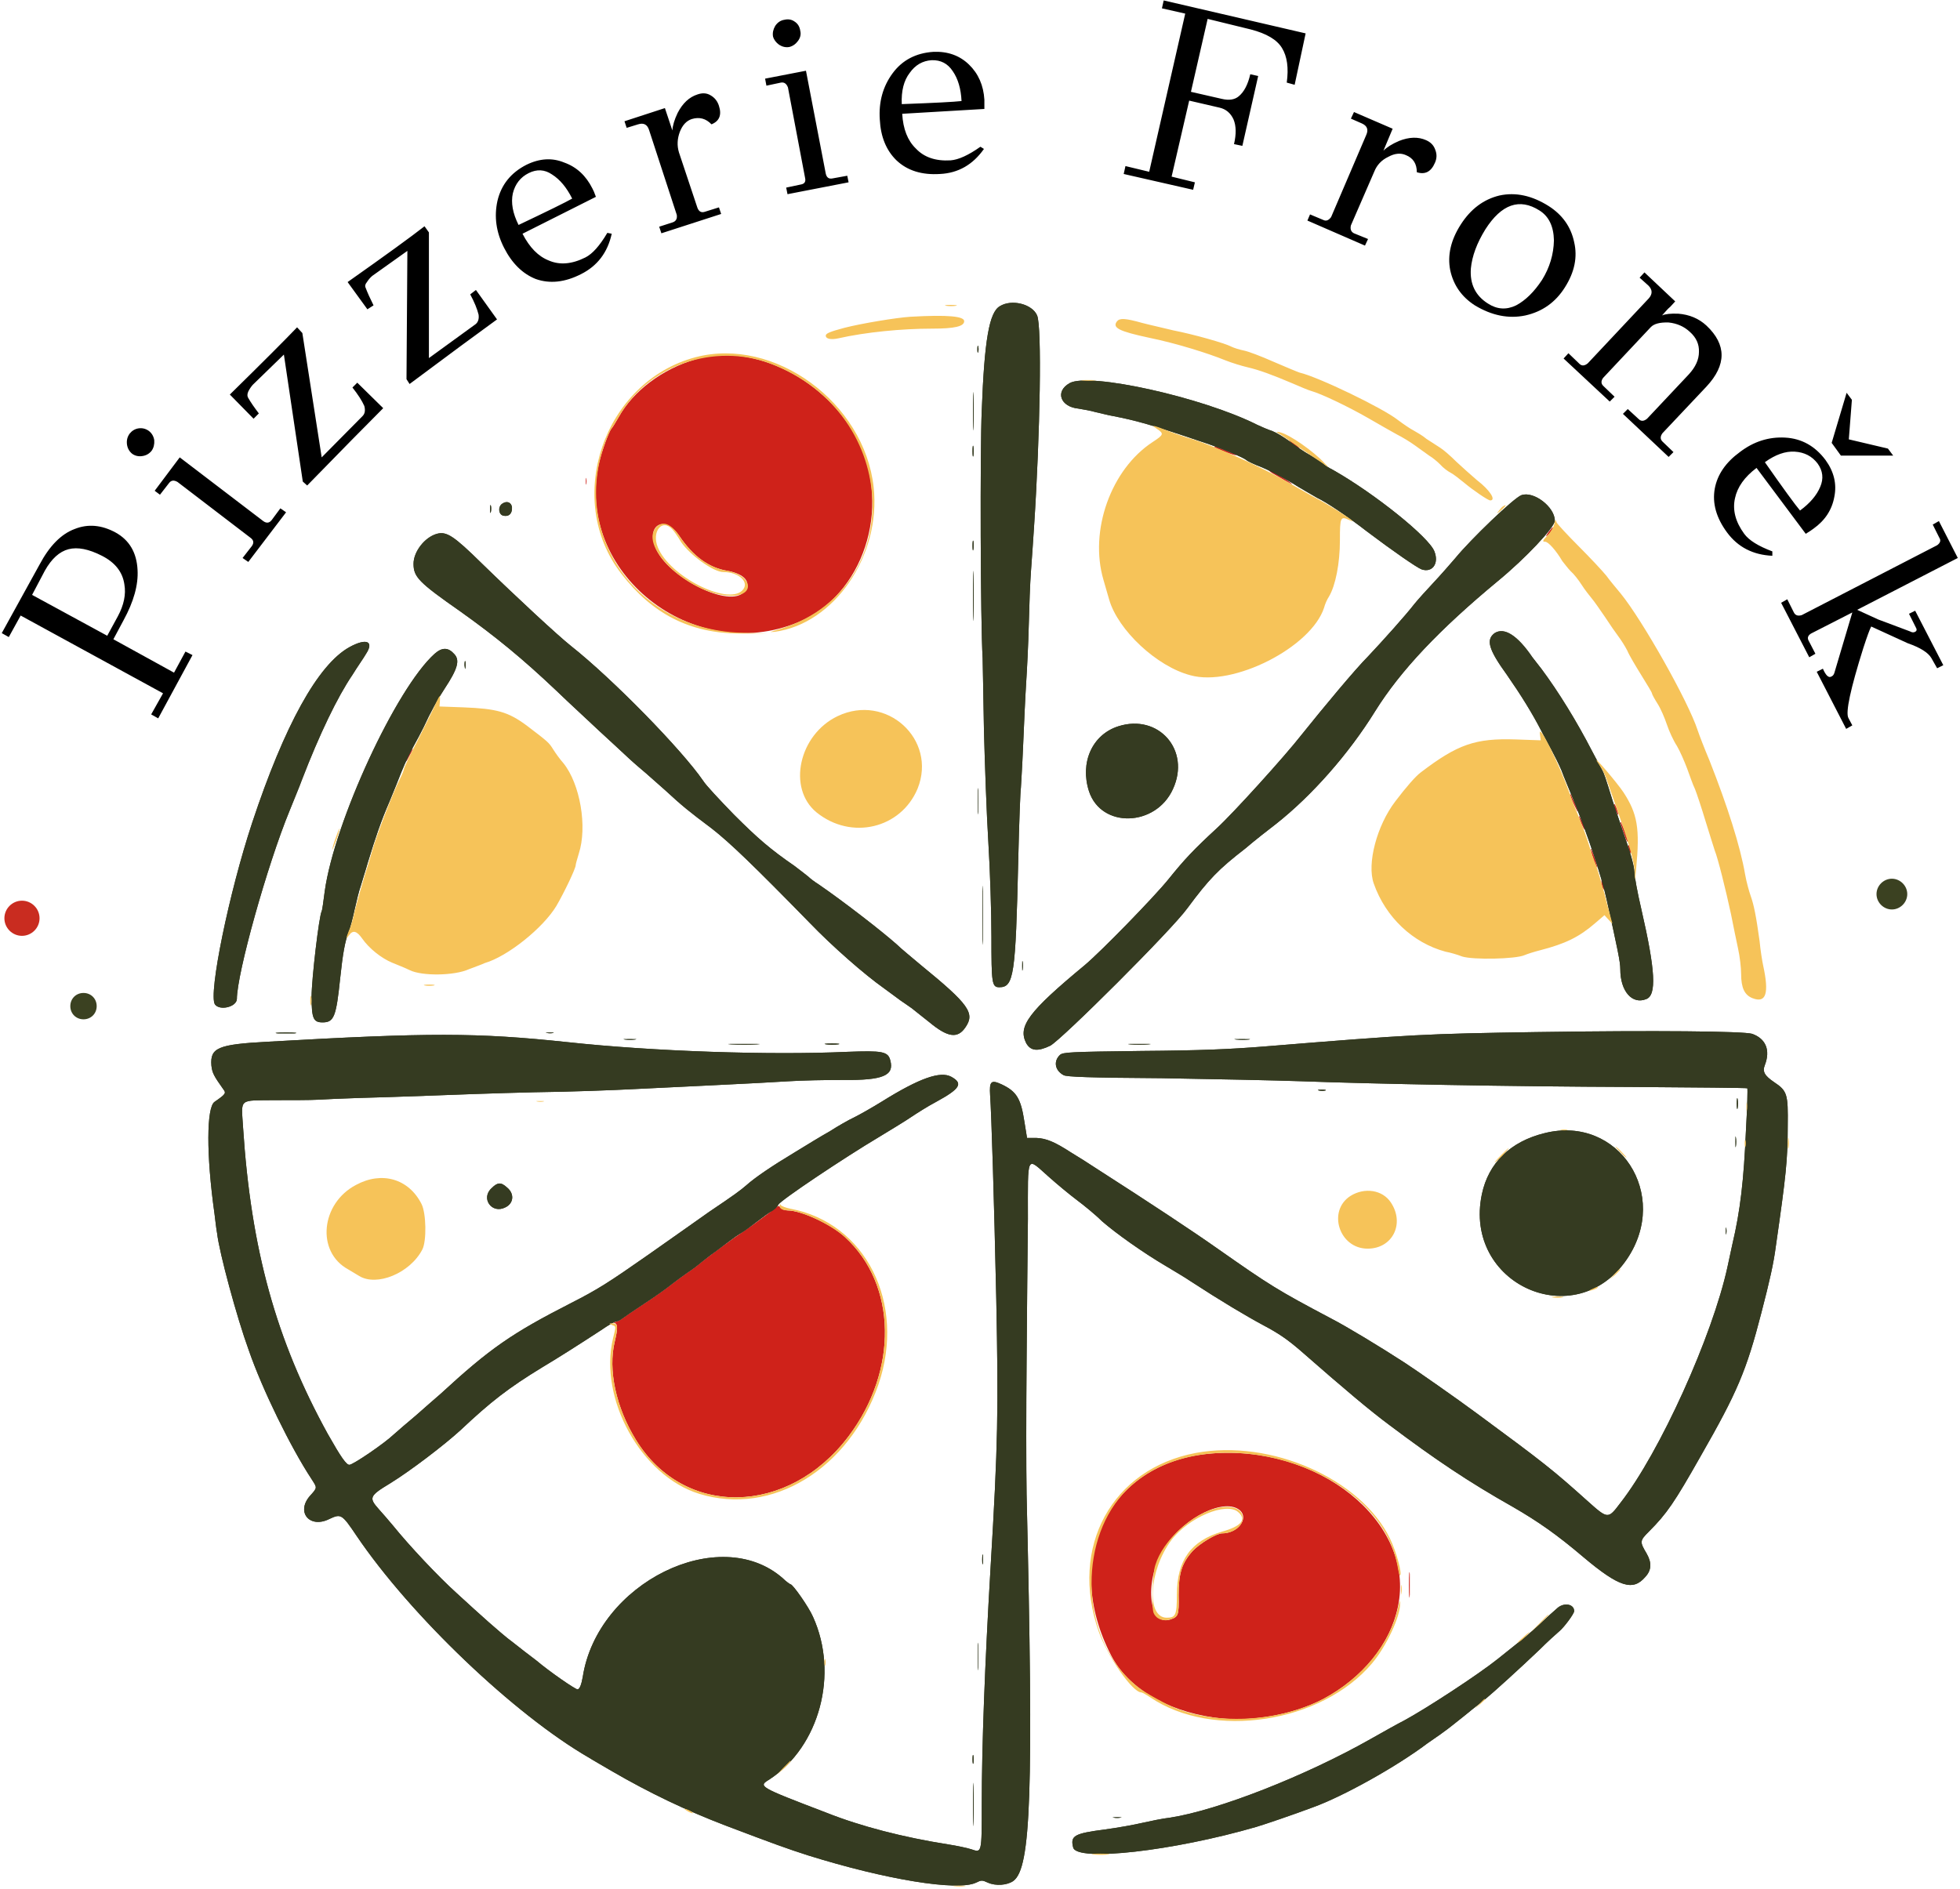
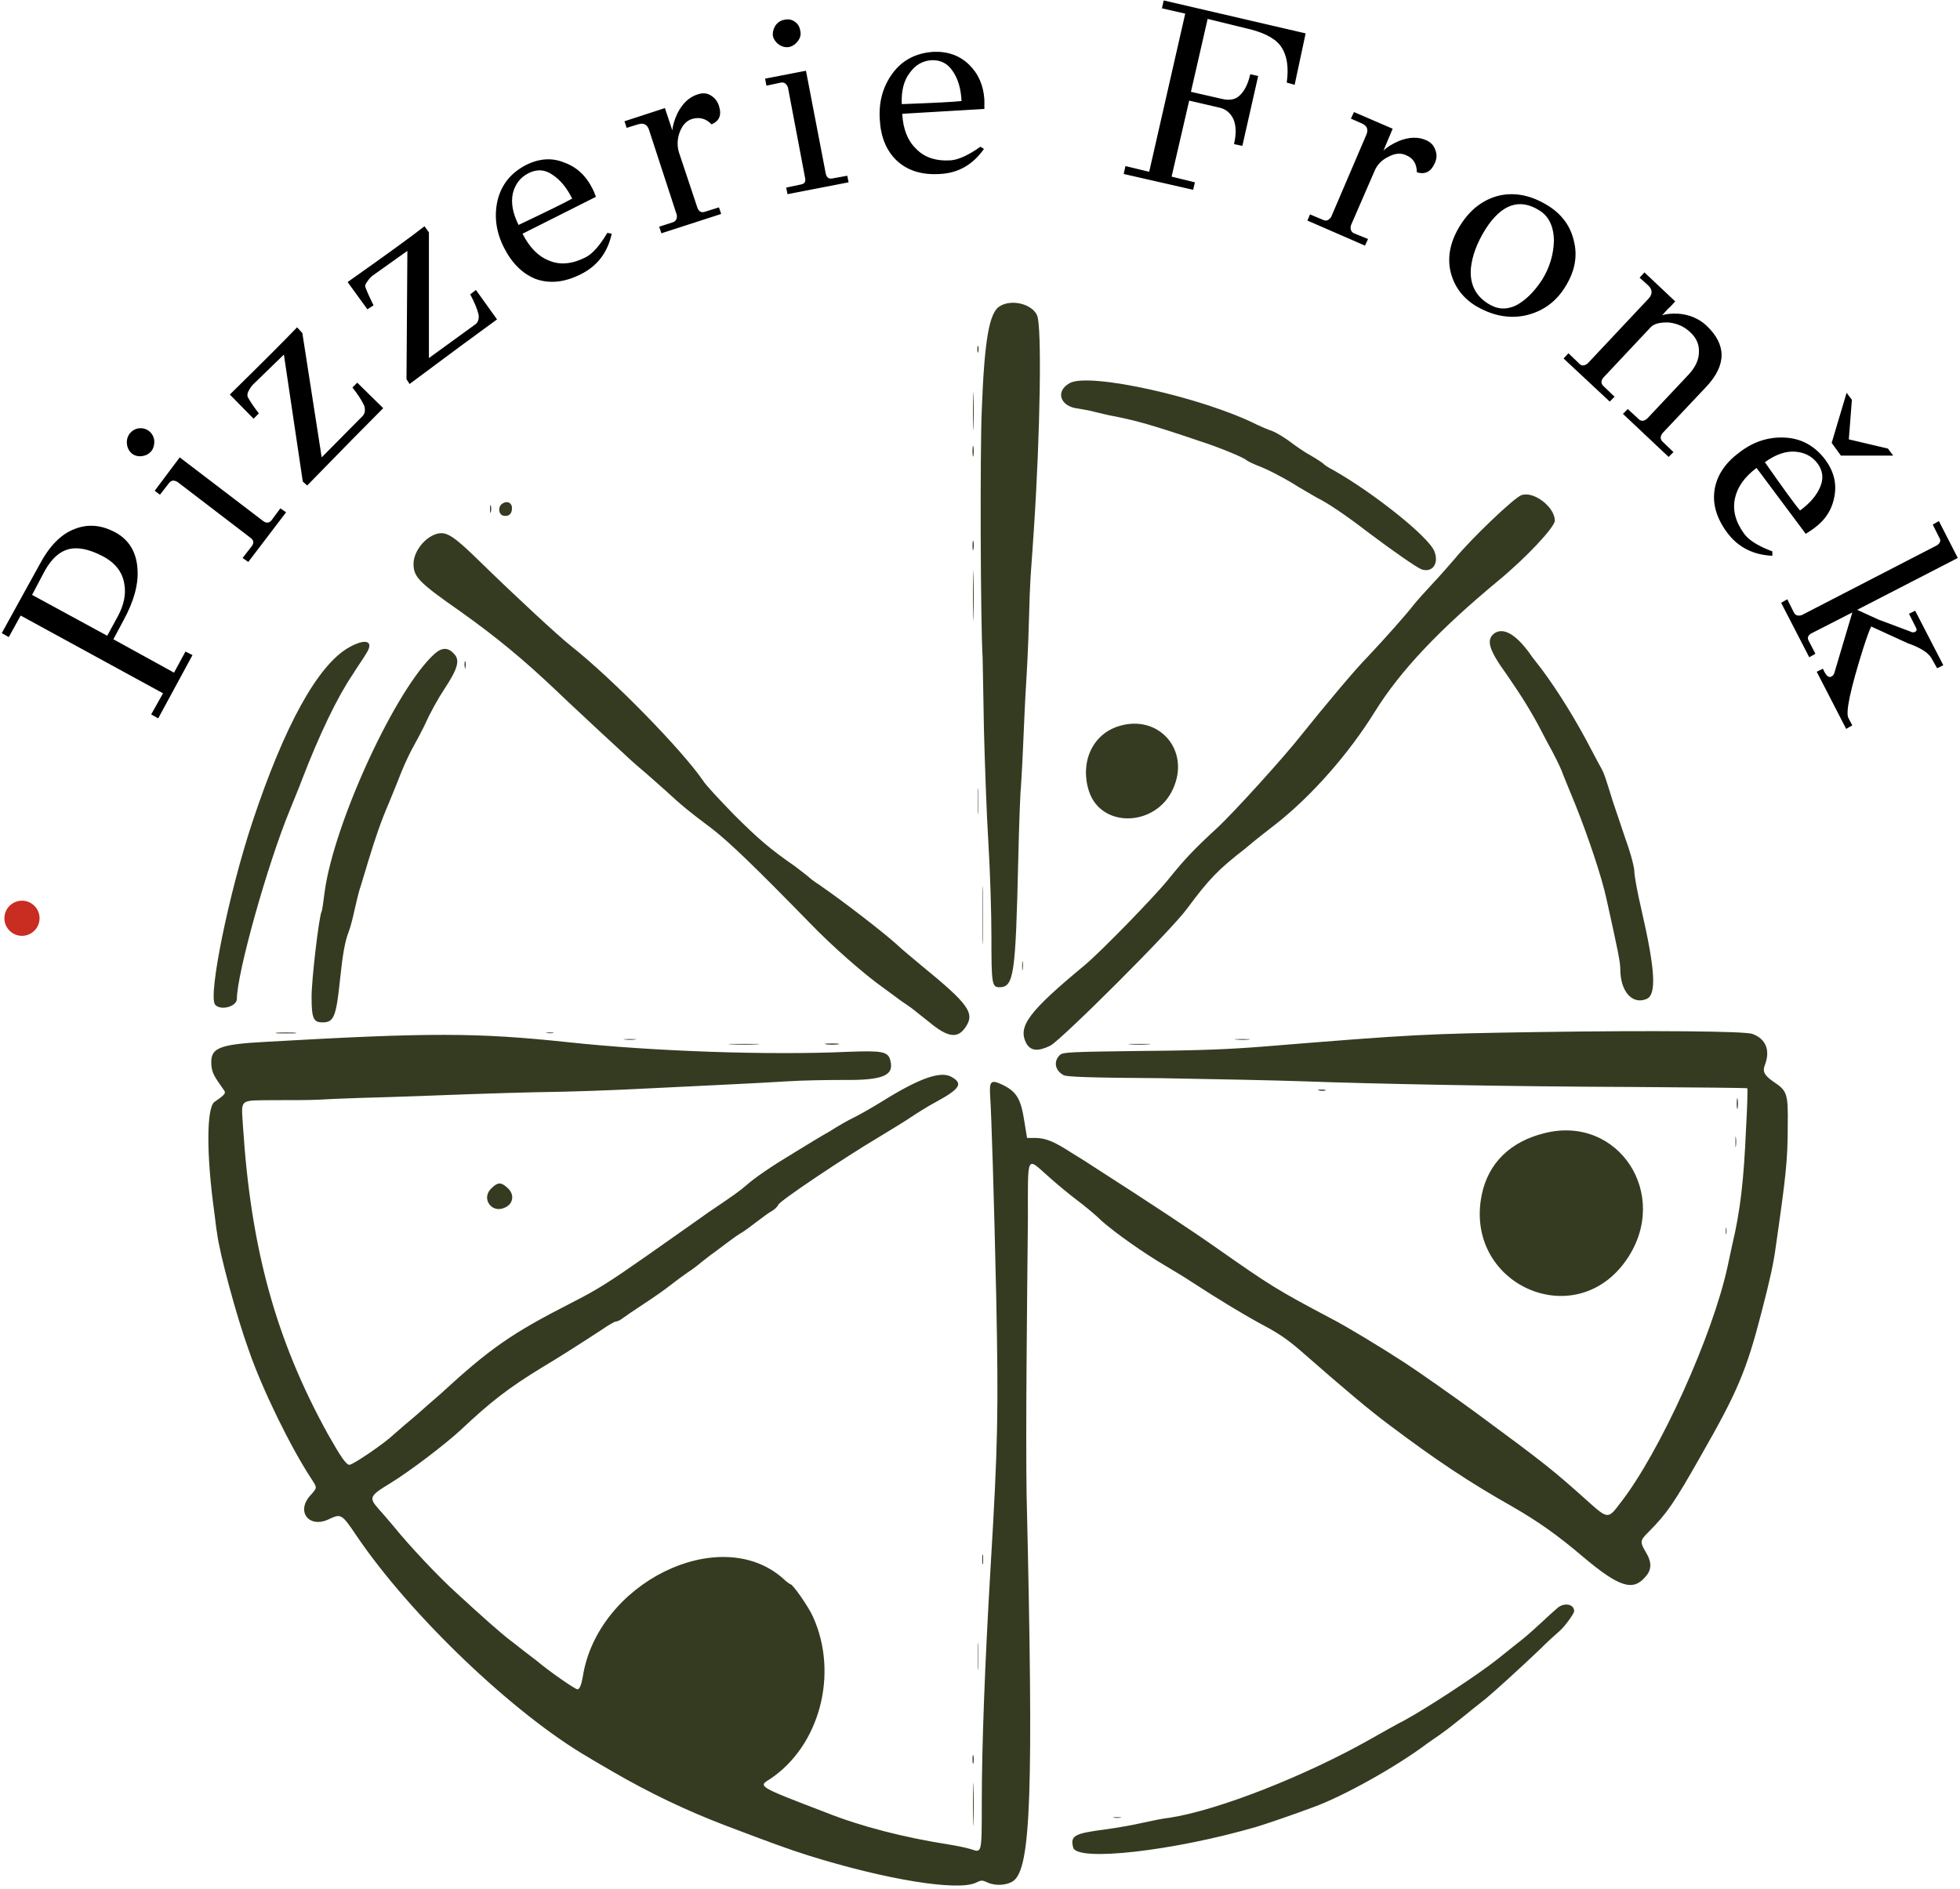
<svg xmlns="http://www.w3.org/2000/svg" version="1.2" viewBox="0 0 446 430" width="446" height="430">
  <title>fronek_logo</title>
  <style>
		.s0 { fill: #cf221a } 
		.s1 { fill: #353b21 } 
		.s2 { fill: #f6c359 } 
		.s3 { fill: #000000 } 
		.s4 { fill: #c92c20 } 
		.s5 { fill: #3b4121 } 
	</style>
  <g id="Složka 1">
    <g id="svgg">
-       <path id="path0" fill-rule="evenodd" class="s0" d="m195.3 100.4c7.6 15.3 1.1 35.1-13.6 41.2-24.1 10-51-11.4-45.4-36.2 0.7-2.9 2.2-7 2.8-7.8 0.3-0.3 1-1.5 1.7-2.7 3.3-5.9 9.9-10.9 17.4-13.1 13.1-4 30.1 4.6 37.1 18.6zm100.4 1.6c0.2 0.2-0.3 0-1.1-0.6-0.7-0.5-1.3-1.1-1.3-1.2 0-0.2 2.1 1.3 2.4 1.8zm-18.9-0.3c3.6 1.4 4.6 1.8 4.5 1.9-0.2 0.2-4.7-1.5-5-1.9-0.1-0.1 0.1-0.1 0.5 0zm12 5.3c0.4 0 5.2 2.9 5.2 3.2 0 0.1-1.6-0.8-4.5-2.5-0.6-0.4-0.9-0.7-0.7-0.7zm-155.4 1.9c0.1 0.4 0.1 0.9 0 1.3-0.1 0.3-0.1 0-0.1-0.7 0-0.7 0-0.9 0.1-0.6zm15.7 15.6c2.6 6.9 17.2 14.2 20.3 10.1 1.7-2.1 0-4-4-4.7-4.1-0.7-7.7-3.3-10.8-7.9-3.2-4.7-7.5-2.8-5.5 2.5zm204.2-4.5c0.3 0-0.5 1.4-1.2 1.9-0.4 0.3-0.4 0.2 0.2-0.7 0.5-0.6 0.9-1.2 1-1.2zm-259.4 50.4c0.1 0-0.2 0.7-0.6 1.4-0.4 0.8-0.8 1.5-0.9 1.5-0.1 0 0.2-0.7 0.6-1.5 0.4-0.7 0.8-1.4 0.9-1.4zm264 11.5c0.5 1 1 2.2 1.1 2.7 0.1 0.5-0.1 0-0.6-1-0.5-1-1-2.2-1.1-2.7-0.1-0.5 0.2-0.1 0.6 1zm9.9 1.9c0.6 1.7 0.6 2.3 0 0.9-0.3-0.6-0.5-1.3-0.5-1.6 0-0.3 0.2 0 0.5 0.7zm-7.8 3.2c0.4 0.9 0.7 1.7 0.6 1.8-0.2 0.1-1.4-2.7-1.3-3.1 0-0.1 0.3 0.5 0.7 1.3zm8.8 0.1c0.2 0 1.8 4.4 1.6 4.5-0.1 0.1-0.5-0.6-0.8-1.7-0.4-1.1-0.7-2.1-0.8-2.4-0.1-0.2-0.1-0.4 0-0.4zm2 5.6c0.2 0.4 0.4 0.9 0.4 1.2q-0.1 0.6-0.4-0.1c-0.1-0.4-0.3-1-0.3-1.3q0-0.5 0.3 0.2zm-8.1 2.1c0.5 1.4 0.8 2.6 0.8 2.7-0.2 0.1-1.3-2.8-1.5-4.1-0.1-0.6 0.2 0 0.7 1.4zm2 6c0.4 1.3 0.4 2.2 0 1.3-0.2-0.4-0.3-1.1-0.3-1.4 0-0.6 0.1-0.6 0.3 0.1zm-187.3 73.8c0.2 0.5 0.8 0.8 1.8 0.9 3.1 0 9.9 3.1 13.1 6.1 11.8 10.8 12.1 30.3 0.8 45.3-13.7 18.2-37.5 18.6-48.4 0.8-4.5-7.3-6.4-15.9-4.8-22.4 0.7-2.9 0.7-4-0.1-4.2-0.5-0.2-0.5-0.2 0.1-0.2 0.5-0.1 1.2-0.4 1.7-0.8 0.4-0.3 2.7-1.9 5-3.4 2.3-1.5 5-3.4 6.1-4.3 1-0.8 2.8-2.1 3.8-2.8 1.1-0.7 2.5-1.8 3.2-2.4 2.3-1.8 7-5.3 9.6-7 2.2-1.5 6.1-4.4 7.2-5.3 0.4-0.4 0.8-0.5 0.9-0.3zm140.7 91.1c-1.7 8.4-8 16.2-17 21-7.1 3.7-16.9 5.4-25 4.2-10.9-1.6-19.5-6.8-23.3-14.2-11.2-21.7-0.7-43.5 22-45.8 25-2.5 47.4 15.5 43.3 34.8zm-53-13.6c-4.8 7.2-3.9 18.2 1.2 16.5 1.8-0.6 2-0.9 1.9-5.5 0-5 0.7-7.3 3.2-10.1 1.6-1.7 5.4-4 6.7-4 3.5 0 6.1-3.3 4.1-5.2-3.4-3-12.6 1.4-17.1 8.3zm55.7 6.2c0 1.3 0 3.4 0 4.7-0.1 1.4-0.2 0.4-0.2-2.2 0-2.6 0.1-3.7 0.2-2.5z" />
-       <path id="path1" fill-rule="evenodd" class="s1" d="m227.5 69.7c-2.4 1.4-3.5 7.7-4.1 23.7-0.4 8.8-0.3 48.2 0.2 56.4 0 1.4 0.2 8.9 0.3 16.4 0.2 7.6 0.6 19.1 1 25.5 0.4 6.5 0.7 16.1 0.7 21.5 0 10.6 0.1 11.5 1.8 11.5 3.3 0 3.7-2.7 4.3-28.8 0.2-8.8 0.5-16.2 0.6-16.5 0-0.3 0.3-4.5 0.5-9.4 0.2-4.8 0.5-11.4 0.7-14.5 0.2-3 0.5-9 0.6-13.2 0.1-4.2 0.3-9.7 0.5-12.3 0.2-2.6 0.5-7.1 0.7-10.1 1.4-21.3 1.8-45.6 0.7-48.1-1.1-2.6-5.8-3.8-8.5-2.1zm-5.1 9.8c0 0.7 0.1 1 0.2 0.6 0.1-0.3 0.1-0.9 0-1.3-0.1-0.3-0.2 0-0.2 0.7zm-1 14.1c0 3.9 0 5.5 0.1 3.5 0.1-1.9 0.1-5.1 0-7-0.1-2-0.1-0.4-0.1 3.5zm22-6.4c-3.4 1.9-2.1 5.4 2 5.8 1.2 0.2 2.9 0.5 3.9 0.8 1 0.2 2.8 0.7 4 0.9 5.2 1 9.1 2.1 19.7 5.7 4.4 1.4 9.9 3.7 10.6 4.3 0.3 0.3 1.8 1 3.4 1.6 1.5 0.6 4.6 2.2 6.8 3.5 2.2 1.4 4.9 2.9 5.9 3.5 2.3 1.1 6.6 4 11.4 7.7 5.7 4.3 11.3 8.2 12.4 8.6 2.4 0.8 4-1.3 2.9-4.1-1.2-3.2-13.5-13.1-23-18.5-1.2-0.6-2.2-1.3-2.3-1.5-0.1-0.1-1.4-1-2.8-1.8-1.5-0.8-3.6-2.3-4.8-3.2-1.2-0.9-3-2-4-2.4-1-0.3-2.5-1-3.4-1.4-12.5-6.3-38.3-12-42.7-9.5zm-22.1 15.5c0 1.1 0.1 1.5 0.2 1 0.1-0.6 0.1-1.5 0-2-0.1-0.6-0.2-0.1-0.2 1zm124.9 10c-1.7 0.6-11.5 10-15.1 14.4-1.2 1.4-3.3 3.8-4.8 5.4-1.5 1.6-3.5 3.8-4.4 4.9-2 2.6-7.3 8.5-10.6 12-2.9 2.9-10.3 11.8-15.1 17.8-3.9 5-15.6 17.9-19.3 21.3-5.2 4.8-7.3 7-11 11.6-3.3 4.1-15.5 16.6-19.1 19.6-12.8 10.6-15.2 13.9-13.3 17.7 1 1.8 2.6 2 5.5 0.6 2.6-1.4 27.7-26.4 31.2-31.3 4.9-6.6 7-8.8 13.2-13.6 2.1-1.8 5.3-4.3 7-5.6 8.1-6.4 16.5-15.9 22.5-25.6 5.8-9.3 14.6-18.6 28-29.7 6.2-5.1 12.9-12.2 12.9-13.7 0-3.1-4.8-6.8-7.6-5.8zm-232 2c-1 0.8-0.7 2.6 0.5 2.7 1.2 0.2 1.9-0.6 1.8-2-0.2-1.1-1.2-1.5-2.3-0.7zm-2.7 1.2c0 0.8 0.1 1.1 0.2 0.6 0.1-0.4 0.1-1.1 0-1.4-0.1-0.4-0.2 0-0.2 0.8zm-12.1 5.6c-2.8 0.8-5.3 4.1-5.3 6.8 0 3 1.1 4.2 10.7 10.9 8 5.7 14.1 10.7 21.8 18 3.1 3 7.6 7.1 9.8 9.2 2.3 2.1 5.3 4.9 6.7 6.2 1.4 1.3 3.2 2.8 3.9 3.4 0.7 0.6 2.6 2.3 4.3 3.8 4 3.7 5.5 4.9 10.7 8.8 4.1 3.2 9.6 8.5 22.3 21.5 5 5.2 12.4 11.7 16.8 14.8 1.6 1.2 3.3 2.4 3.8 2.8 0.5 0.3 1.7 1.2 2.6 1.8 0.9 0.7 2.6 2.1 3.9 3.1 4.2 3.5 6.5 3.9 8.3 1.2 2.2-3.2 0.8-5.2-10.1-14.1-2-1.7-4.6-3.8-5.6-4.8-3.5-3.1-12.3-9.9-17.7-13.6-0.8-0.5-1.9-1.3-2.4-1.8-0.5-0.4-1.9-1.5-3.1-2.4-5.5-3.8-8.3-6.2-13.8-11.7-3.2-3.3-6.4-6.7-7-7.7-4.8-7-20.5-23.1-30.1-30.7-2.9-2.3-12.3-11-20.3-18.8-6.4-6.3-8-7.3-10.2-6.7zm121.9 2.7c0 1 0.1 1.4 0.2 0.8 0.1-0.5 0.1-1.3 0-1.8-0.1-0.4-0.2 0-0.2 1zm0.1 11.4c0 5.1 0 7.2 0.1 4.6 0.1-2.5 0.1-6.7 0-9.2-0.1-2.5-0.1-0.5-0.1 4.6zm118.7 8.5c-2 1.5-1.4 3.7 2.8 9.5 3.2 4.6 5.8 8.8 7.8 12.7 0.7 1.4 1.8 3.4 2.4 4.5 0.6 1.1 1.6 3.1 2.2 4.5 0.5 1.4 2 4.9 3.2 7.9 2.8 7 6 16.4 7.1 21.6 2.5 11.3 3.1 14.1 3.1 15.8 0 5 2.7 8.1 5.9 6.8 2.4-0.9 2.1-6.5-1.1-20.4-0.9-3.8-1.6-7.7-1.6-8.6 0-0.9-0.7-3.8-2-7.4-1.1-3.3-2.4-7.1-2.9-8.6-1.7-5.5-2-6.4-2.5-7.3-0.3-0.5-1.3-2.4-2.2-4.1-3.5-6.8-7.7-13.6-11.5-18.7-0.8-1-1.8-2.3-2.1-2.7-3.4-5-6.4-6.9-8.6-5.5zm-260.6 3.2c-7.2 4-14.8 17.9-22.1 39.9-5.3 16-10 39-8.5 41.4 1.1 1.5 4.9 0.6 5-1.2 0-5.8 6.9-30.5 12-42.9 1-2.5 2.3-5.6 2.8-7 4-10.4 8.1-18.9 11.5-23.9 1.1-1.8 2.6-3.9 3.1-4.8 1.9-2.9 0-3.6-3.8-1.5zm19.4 1.5c-8.8 7.9-22.8 38.3-25 54-0.3 2.4-0.6 4.5-0.7 4.6-0.6 1-2.3 15.5-2.3 19.4 0 5 0.4 5.9 2.5 5.9 2.6 0 3.1-1.3 4-10 0.6-5.7 1.1-8.4 1.9-10.5 0.4-1 1-3.3 1.4-5.2 0.4-1.8 1-4.3 1.4-5.4 0.3-1.1 1.1-3.5 1.6-5.3 1.8-5.9 3-9.4 4.9-13.8 1-2.4 2.2-5.4 2.7-6.7 1.1-2.7 2.1-4.7 3.1-6.5 0.4-0.7 1.3-2.4 2-3.8 1.5-3.3 3.2-6.4 4.8-8.8 2.9-4.4 3.5-6.4 2.2-7.8-1.4-1.6-2.8-1.6-4.5-0.1zm6.8 2.6c0.1 0.8 0.1 1.1 0.2 0.6 0.1-0.4 0.1-1.1 0-1.4-0.1-0.4-0.2 0-0.2 0.8zm148.8 13.9c-6 1.9-8.8 8.3-6.7 14.8 2.8 8.5 15.2 8.1 19.1-0.5 4.1-8.9-3.3-17.2-12.4-14.3zm-32 17.1c0 2.6 0 3.7 0.1 2.4 0-1.3 0-3.5 0-4.9-0.1-1.3-0.1-0.2-0.1 2.5zm1.1 25.9c0 5.9 0 8.4 0.1 5.5 0-2.9 0-7.8 0-10.9-0.1-3-0.1-0.6-0.1 5.4zm9 11.6c0 0.9 0 1.3 0.1 0.8 0.1-0.6 0.1-1.4 0-1.8-0.1-0.5-0.1 0-0.1 1zm117.2 15c-25.5 0.4-27.9 0.5-62.3 3.3-7.6 0.6-14.1 0.9-27.7 1-16.6 0.2-17.9 0.3-18.6 0.9-1.5 1.4-1.2 3.5 0.8 4.6 0.6 0.4 5.9 0.6 22.3 0.7 11.9 0.2 26.2 0.5 31.9 0.7 16.3 0.6 46.9 1.2 75.2 1.3 14.3 0.1 26.1 0.2 26.2 0.3 0.1 0.1 0 4.3-0.3 9.4-0.5 11.6-1.3 18.5-3.1 26.1-0.3 1.4-0.8 3.7-1.1 5.1-3.4 15.7-15.4 42.3-24.4 53.8-2.8 3.7-2.8 3.7-7.5-0.5-7.8-7-9.8-8.6-25-19.8-5-3.7-13.6-9.7-16.5-11.6-5.7-3.7-13.3-8.3-16.8-10.1-12.3-6.5-14-7.6-25.7-15.8-5.8-4.1-15.8-10.7-27.5-18.2-1.8-1.2-4.5-2.9-6-3.8-3.7-2.4-5.6-3.2-7.9-3.3h-2.1l-0.6-3.7c-0.8-5.3-1.8-6.9-5.2-8.5-2.4-1.1-2.8-0.7-2.6 2.5 0.3 4.2 0.9 23.6 1.4 46.4 0.5 25.5 0.4 32.8-1.3 61.1-1.3 22-2 40.6-2 53.8 0 11.4 0 11.1-2.4 10.3-0.9-0.3-3.3-0.8-5.2-1.1-10.2-1.6-19.9-4.1-27.7-7.2-15.7-6-15.6-6-13-7.6 11.4-7.5 15.8-24 9.9-37-1-2.3-4.6-7.4-5.1-7.4-0.1 0-1-0.6-1.8-1.4-14.4-12.6-42.2 1.1-45.5 22.5-0.3 1.7-0.7 2.8-1.2 2.8-0.5 0-6.2-3.9-9.4-6.6-1.5-1.1-3.9-3-5.3-4.1-1.4-1-3.8-3.1-5.4-4.5-1.6-1.4-4.9-4.4-7.4-6.7-4.1-3.7-10.7-10.7-14.5-15.4-0.9-1.1-2.4-2.8-3.2-3.7-2.3-2.6-2.2-3 2.6-5.9 4.7-2.9 12.4-8.8 16-12.1 6.9-6.5 10.9-9.6 18.6-14.3 3.2-1.9 8.1-5 13.3-8.4 1.6-1.1 3.1-2 3.4-2 0.3 0 1-0.3 1.5-0.7 0.4-0.3 2.7-1.9 5-3.4 2.3-1.5 5-3.4 6.1-4.3 1-0.8 2.8-2.1 3.8-2.8 1.1-0.7 2.5-1.8 3.2-2.4 0.8-0.6 2-1.6 2.9-2.2 0.9-0.7 2.3-1.7 3.2-2.4 0.9-0.7 2.2-1.6 2.9-2 0.7-0.4 2.3-1.6 3.6-2.6 1.3-1 2.8-2.1 3.4-2.4 0.5-0.3 1.2-0.9 1.4-1.4 0.5-1 15-10.7 22.9-15.4 2.8-1.7 6.1-3.7 7.4-4.6 1.2-0.8 3.7-2.4 5.6-3.4 5.5-3 6.2-4.2 3.5-5.7-2.5-1.4-7.3 0.3-15.8 5.6-2.1 1.3-4.9 2.9-6.3 3.6-1.3 0.6-3.9 2.1-5.6 3.2-1.8 1-5.4 3.2-8 4.8-5 3-9 5.7-11 7.5-1.4 1.2-2.6 2.1-8.4 6-1.8 1.3-8.1 5.7-13.9 9.8-9 6.3-11.5 7.9-17.6 11-13.5 6.9-18.4 10.3-29.7 20.7-1.4 1.2-3.9 3.4-5.6 4.9-1.8 1.5-4 3.4-4.9 4.2-2.3 2.2-9.4 7-10.2 7-0.7 0-1.9-1.7-4.9-7-11.8-21.4-17.5-42.1-19.3-69.9-0.4-6.6-1.1-6 7.2-6.1 3.7 0 8.1 0 9.8-0.1 1.7-0.1 6-0.3 9.4-0.4 3.5-0.1 10.5-0.3 15.4-0.5 5-0.2 16-0.6 24.5-0.8 8.5-0.1 18.5-0.5 22.3-0.7 3.8-0.2 12.1-0.6 18.5-0.9 6.3-0.3 14-0.7 17-0.9 3-0.2 8.6-0.3 12.5-0.3 9 0.1 11.6-1 10.7-4.4-0.5-2.1-1.8-2.3-9.8-2-17.6 0.8-44.2-0.1-63.6-2.2-20.8-2.2-31.4-2.2-68.3-0.1-11.4 0.6-13.1 1.4-12.8 5.4 0.2 1.7 0.5 2.3 2.7 5.4 0.7 0.9 0.6 1.1-2 2.9-1.8 1.3-1.9 11.9 0 25.4 0.2 1.5 0.4 3.5 0.6 4.5 0.5 4.4 4.5 19.2 7.2 26.6 3.1 9 9.6 22.2 14.2 29.2 1.4 2.2 1.5 2-0.3 4-3.2 3.7 0 7.5 4.5 5.2 2.6-1.2 2.8-1.1 6.1 3.8 12.3 18.2 36 40.8 53 50.6 0.6 0.4 2.9 1.7 5.1 3 8.6 5 17 9 25.9 12.4 10.8 4.1 14.1 5.3 18.8 6.8 17.6 5.5 34 8.2 38.2 6.2 1.2-0.6 1.4-0.6 2.7 0 1.8 0.8 4.4 0.6 5.8-0.4 4-3 4.6-19.9 3-88-0.1-5.8-0.1-19.4 0-30.2 0.1-10.9 0.2-25.5 0.3-32.5 0-15-0.4-14.1 4.7-9.6 1.9 1.7 4.8 4.1 6.4 5.3 1.6 1.2 4.2 3.3 5.7 4.8 3.2 2.8 9.4 7.2 14.5 10.2 1.8 1.1 4.4 2.6 5.7 3.5 6.9 4.5 12.6 7.9 16.7 10.1 3.4 1.8 5.4 3.2 8.2 5.6 10.5 9.2 16 13.8 20.3 17 10.5 7.9 18.1 13 28.2 18.7 5.7 3.3 10 6.3 16 11.4 8.2 6.9 11.3 7.8 14.1 4.5 1.4-1.5 1.5-3.2 0.3-5.3-1.6-2.7-1.6-2.9 0.5-5 4.1-4.1 5.8-6.6 11.8-17.2 8.3-14.5 10.4-19.4 13.8-32.6 1.9-7.3 2.8-11.3 3.3-15.2 2.3-16 2.7-19.6 2.7-27.3 0.1-7.3-0.1-8-3.1-10-2.2-1.5-2.7-2.4-2.1-3.9 1.3-3.4 0.2-6-2.9-7.1-2-0.6-22-0.8-48.9-0.4zm-286.6 0.3c1 0 2.7 0 3.8 0 1-0.1 0.2-0.2-1.9-0.2-2.1 0-3 0.1-1.9 0.2zm61.2-0.1c0.5 0.1 1.1 0.1 1.5 0 0.3-0.1-0.1-0.1-0.9-0.1-0.8 0-1 0.1-0.6 0.1zm17.8 1.5c0.6 0.1 1.7 0.1 2.3 0 0.7-0.1 0.1-0.1-1.2-0.1-1.3 0-1.8 0-1.1 0.1zm139.1 0c0.8 0.1 2.1 0.1 2.9 0 0.7-0.1 0-0.1-1.6-0.1-1.6 0-2.2 0-1.3 0.1zm-114.9 1.1c1.7 0.1 4.3 0.1 5.8 0 1.6-0.1 0.2-0.1-3-0.1-3.2 0-4.4 0-2.8 0.1zm21.6 0c0.7 0.1 2 0.1 2.7 0 0.7-0.1 0.1-0.2-1.4-0.2-1.5 0-2.1 0.1-1.3 0.2zm69.2 0c1.1 0.1 3 0.1 4.1 0 1.2-0.1 0.3-0.1-2-0.1-2.3 0-3.3 0-2.1 0.1zm42.9 10.5c0.5 0.1 1.1 0.1 1.5 0 0.3-0.1-0.1-0.2-0.9-0.2-0.8 0-1 0.1-0.6 0.2zm95.1 3c0 1.1 0.1 1.5 0.2 1 0.1-0.6 0.1-1.5 0-2-0.1-0.6-0.2-0.1-0.2 1zm-43.7 6.7c-7.8 1.9-12.8 6.8-14.3 13.9-4.3 20.5 21.3 32 33 14.8 10-14.7-1.9-32.9-18.7-28.7zm43.4 2c0 1.1 0 1.5 0.1 1 0.1-0.6 0.1-1.5 0-2-0.1-0.6-0.1-0.1-0.1 1zm-283 10.5c-2.6 2.3 0 6 3.1 4.4 1.9-0.9 2.1-3.1 0.4-4.5-1.4-1.3-2.2-1.2-3.5 0.1zm280.8 9.8c0 0.7 0 1 0.1 0.6 0.1-0.3 0.1-0.9 0-1.3-0.1-0.3-0.1 0-0.1 0.7zm-169.2 74.8c0 1 0.1 1.3 0.2 0.8 0-0.6 0-1.4 0-1.8-0.1-0.5-0.2 0-0.2 1zm131 10.9c-0.7 0.6-2.6 2.3-4.3 3.9-1.6 1.5-3.8 3.4-4.9 4.2-1 0.8-3 2.4-4.5 3.6-4.5 3.6-16.3 11.3-21.3 14-1.2 0.6-4.6 2.5-7.6 4.2-14.8 8.4-34.7 16.2-45.6 17.9-1.8 0.2-4.6 0.8-6.4 1.2-1.7 0.4-5.5 1.1-8.5 1.5-6.9 0.9-7.9 1.4-7.2 4.1 0.8 3.3 22.8 0.8 41.7-4.7 2-0.6 8.2-2.7 13-4.5 6.6-2.4 18.6-9 25.9-14.5 1.1-0.8 2.8-1.9 3.7-2.6 0.9-0.6 3.1-2.4 5-3.9 1.8-1.5 3.9-3.1 4.5-3.6 1.5-1.2 7.8-6.9 12.3-11.2 1.8-1.8 3.9-3.7 4.5-4.2 1.1-0.9 3.4-4 3.4-4.6 0-1.6-2.2-2-3.7-0.8zm-132 11.2c0 2.8 0 3.9 0.1 2.4 0-1.4 0-3.7 0-5.1-0.1-1.3-0.1-0.1-0.1 2.7zm-1.2 23.3c0 0.9 0.1 1.3 0.2 0.9 0.1-0.5 0.1-1.2 0-1.7-0.1-0.4-0.2-0.1-0.2 0.8zm0.1 10.4c0 4.4 0 6.1 0.1 3.8 0.1-2.2 0.1-5.8 0-7.9-0.1-2.2-0.1-0.3-0.1 4.1zm32 2.9c0.4 0.1 1.2 0.1 1.6 0 0.5 0 0.1-0.1-0.8-0.1-0.9 0-1.3 0.1-0.8 0.1z" />
      <path id="path1 copy" fill-rule="evenodd" class="s1" d="m227.5 69.7c-2.4 1.4-3.5 7.7-4.1 23.7-0.4 8.8-0.3 48.2 0.2 56.4 0 1.4 0.2 8.9 0.3 16.4 0.2 7.6 0.6 19.1 1 25.5 0.4 6.5 0.7 16.1 0.7 21.5 0 10.6 0.1 11.5 1.8 11.5 3.3 0 3.7-2.7 4.3-28.8 0.2-8.8 0.5-16.2 0.6-16.5 0-0.3 0.3-4.5 0.5-9.4 0.2-4.8 0.5-11.4 0.7-14.5 0.2-3 0.5-9 0.6-13.2 0.1-4.2 0.3-9.7 0.5-12.3 0.2-2.6 0.5-7.1 0.7-10.1 1.4-21.3 1.8-45.6 0.7-48.1-1.1-2.6-5.8-3.8-8.5-2.1zm-5.1 9.8c0 0.7 0.1 1 0.2 0.6 0.1-0.3 0.1-0.9 0-1.3-0.1-0.3-0.2 0-0.2 0.7zm-1 14.1c0 3.9 0 5.5 0.1 3.5 0.1-1.9 0.1-5.1 0-7-0.1-2-0.1-0.4-0.1 3.5zm22-6.4c-3.4 1.9-2.1 5.4 2 5.8 1.2 0.2 2.9 0.5 3.9 0.8 1 0.2 2.8 0.7 4 0.9 5.2 1 9.1 2.1 19.7 5.7 4.4 1.4 9.9 3.7 10.6 4.3 0.3 0.3 1.8 1 3.4 1.6 1.5 0.6 4.6 2.2 6.8 3.5 2.2 1.4 4.9 2.9 5.9 3.5 2.3 1.1 6.6 4 11.4 7.7 5.7 4.3 11.3 8.2 12.4 8.6 2.4 0.8 4-1.3 2.9-4.1-1.2-3.2-13.5-13.1-23-18.5-1.2-0.6-2.2-1.3-2.3-1.5-0.1-0.1-1.4-1-2.8-1.8-1.5-0.8-3.6-2.3-4.8-3.2-1.2-0.9-3-2-4-2.4-1-0.3-2.5-1-3.4-1.4-12.5-6.3-38.3-12-42.7-9.5zm-22.1 15.5c0 1.1 0.1 1.5 0.2 1 0.1-0.6 0.1-1.5 0-2-0.1-0.6-0.2-0.1-0.2 1zm124.9 10c-1.7 0.6-11.5 10-15.1 14.4-1.2 1.4-3.3 3.8-4.8 5.4-1.5 1.6-3.5 3.8-4.4 4.9-2 2.6-7.3 8.5-10.6 12-2.9 2.9-10.3 11.8-15.1 17.8-3.9 5-15.6 17.9-19.3 21.3-5.2 4.8-7.3 7-11 11.6-3.3 4.1-15.5 16.6-19.1 19.6-12.8 10.6-15.2 13.9-13.3 17.7 1 1.8 2.6 2 5.5 0.6 2.6-1.4 27.7-26.4 31.2-31.3 4.9-6.6 7-8.8 13.2-13.6 2.1-1.8 5.3-4.3 7-5.6 8.1-6.4 16.5-15.9 22.5-25.6 5.8-9.3 14.6-18.6 28-29.7 6.2-5.1 12.9-12.2 12.9-13.7 0-3.1-4.8-6.8-7.6-5.8zm-232 2c-1 0.8-0.7 2.6 0.5 2.7 1.2 0.2 1.9-0.6 1.8-2-0.2-1.1-1.2-1.5-2.3-0.7zm-2.7 1.2c0 0.8 0.1 1.1 0.2 0.6 0.1-0.4 0.1-1.1 0-1.4-0.1-0.4-0.2 0-0.2 0.8zm-12.1 5.6c-2.8 0.8-5.3 4.1-5.3 6.8 0 3 1.1 4.2 10.7 10.9 8 5.7 14.1 10.7 21.8 18 3.1 3 7.6 7.1 9.8 9.2 2.3 2.1 5.3 4.9 6.7 6.2 1.4 1.3 3.2 2.8 3.9 3.4 0.7 0.6 2.6 2.3 4.3 3.8 4 3.7 5.5 4.9 10.7 8.8 4.1 3.2 9.6 8.5 22.3 21.5 5 5.2 12.4 11.7 16.8 14.8 1.6 1.2 3.3 2.4 3.8 2.8 0.5 0.3 1.7 1.2 2.6 1.8 0.9 0.7 2.6 2.1 3.9 3.1 4.2 3.5 6.5 3.9 8.3 1.2 2.2-3.2 0.8-5.2-10.1-14.1-2-1.7-4.6-3.8-5.6-4.8-3.5-3.1-12.3-9.9-17.7-13.6-0.8-0.5-1.9-1.3-2.4-1.8-0.5-0.4-1.9-1.5-3.1-2.4-5.5-3.8-8.3-6.2-13.8-11.7-3.2-3.3-6.4-6.7-7-7.7-4.8-7-20.5-23.1-30.1-30.7-2.9-2.3-12.3-11-20.3-18.8-6.4-6.3-8-7.3-10.2-6.7zm121.9 2.7c0 1 0.1 1.4 0.2 0.8 0.1-0.5 0.1-1.3 0-1.8-0.1-0.4-0.2 0-0.2 1zm0.1 11.4c0 5.1 0 7.2 0.1 4.6 0.1-2.5 0.1-6.7 0-9.2-0.1-2.5-0.1-0.5-0.1 4.6zm118.7 8.5c-2 1.5-1.4 3.7 2.8 9.5 3.2 4.6 5.8 8.8 7.8 12.7 0.7 1.4 1.8 3.4 2.4 4.5 0.6 1.1 1.6 3.1 2.2 4.5 0.5 1.4 2 4.9 3.2 7.9 2.8 7 6 16.4 7.1 21.6 2.5 11.3 3.1 14.1 3.1 15.8 0 5 2.7 8.1 5.9 6.8 2.4-0.9 2.1-6.5-1.1-20.4-0.9-3.8-1.6-7.7-1.6-8.6 0-0.9-0.7-3.8-2-7.4-1.1-3.3-2.4-7.1-2.9-8.6-1.7-5.5-2-6.4-2.5-7.3-0.3-0.5-1.3-2.4-2.2-4.1-3.5-6.8-7.7-13.6-11.5-18.7-0.8-1-1.8-2.3-2.1-2.7-3.4-5-6.4-6.9-8.6-5.5zm-260.6 3.2c-7.2 4-14.8 17.9-22.1 39.9-5.3 16-10 39-8.5 41.4 1.1 1.5 4.9 0.6 5-1.2 0-5.8 6.9-30.5 12-42.9 1-2.5 2.3-5.6 2.8-7 4-10.4 8.1-18.9 11.5-23.9 1.1-1.8 2.6-3.9 3.1-4.8 1.9-2.9 0-3.6-3.8-1.5zm19.4 1.5c-8.8 7.9-22.8 38.3-25 54-0.3 2.4-0.6 4.5-0.7 4.6-0.6 1-2.3 15.5-2.3 19.4 0 5 0.4 5.9 2.5 5.9 2.6 0 3.1-1.3 4-10 0.6-5.7 1.1-8.4 1.9-10.5 0.4-1 1-3.3 1.4-5.2 0.4-1.8 1-4.3 1.4-5.4 0.3-1.1 1.1-3.5 1.6-5.3 1.8-5.9 3-9.4 4.9-13.8 1-2.4 2.2-5.4 2.7-6.7 1.1-2.7 2.1-4.7 3.1-6.5 0.4-0.7 1.3-2.4 2-3.8 1.5-3.3 3.2-6.4 4.8-8.8 2.9-4.4 3.5-6.4 2.2-7.8-1.4-1.6-2.8-1.6-4.5-0.1zm6.8 2.6c0.1 0.8 0.1 1.1 0.2 0.6 0.1-0.4 0.1-1.1 0-1.4-0.1-0.4-0.2 0-0.2 0.8zm148.8 13.9c-6 1.9-8.8 8.3-6.7 14.8 2.8 8.5 15.2 8.1 19.1-0.5 4.1-8.9-3.3-17.2-12.4-14.3zm-32 17.1c0 2.6 0 3.7 0.1 2.4 0-1.3 0-3.5 0-4.9-0.1-1.3-0.1-0.2-0.1 2.5zm1.1 25.9c0 5.9 0 8.4 0.1 5.5 0-2.9 0-7.8 0-10.9-0.1-3-0.1-0.6-0.1 5.4zm9 11.6c0 0.9 0 1.3 0.1 0.8 0.1-0.6 0.1-1.4 0-1.8-0.1-0.5-0.1 0-0.1 1zm117.2 15c-25.5 0.4-27.9 0.5-62.3 3.3-7.6 0.6-14.1 0.9-27.7 1-16.6 0.2-17.9 0.3-18.6 0.9-1.5 1.4-1.2 3.5 0.8 4.6 0.6 0.4 5.9 0.6 22.3 0.7 11.9 0.2 26.2 0.5 31.9 0.7 16.3 0.6 46.9 1.2 75.2 1.3 14.3 0.1 26.1 0.2 26.2 0.3 0.1 0.1 0 4.3-0.3 9.4-0.5 11.6-1.3 18.5-3.1 26.1-0.3 1.4-0.8 3.7-1.1 5.1-3.4 15.7-15.4 42.3-24.4 53.8-2.8 3.7-2.8 3.7-7.5-0.5-7.8-7-9.8-8.6-25-19.8-5-3.7-13.6-9.7-16.5-11.6-5.7-3.7-13.3-8.3-16.8-10.1-12.3-6.5-14-7.6-25.7-15.8-5.8-4.1-15.8-10.7-27.5-18.2-1.8-1.2-4.5-2.9-6-3.8-3.7-2.4-5.6-3.2-7.9-3.3h-2.1l-0.6-3.7c-0.8-5.3-1.8-6.9-5.2-8.5-2.4-1.1-2.8-0.7-2.6 2.5 0.3 4.2 0.9 23.6 1.4 46.4 0.5 25.5 0.4 32.8-1.3 61.1-1.3 22-2 40.6-2 53.8 0 11.4 0 11.1-2.4 10.3-0.9-0.3-3.3-0.8-5.2-1.1-10.2-1.6-19.9-4.1-27.7-7.2-15.7-6-15.6-6-13-7.6 11.4-7.5 15.8-24 9.9-37-1-2.3-4.6-7.4-5.1-7.4-0.1 0-1-0.6-1.8-1.4-14.4-12.6-42.2 1.1-45.5 22.5-0.3 1.7-0.7 2.8-1.2 2.8-0.5 0-6.2-3.9-9.4-6.6-1.5-1.1-3.9-3-5.3-4.1-1.4-1-3.8-3.1-5.4-4.5-1.6-1.4-4.9-4.4-7.4-6.7-4.1-3.7-10.7-10.7-14.5-15.4-0.9-1.1-2.4-2.8-3.2-3.7-2.3-2.6-2.2-3 2.6-5.9 4.7-2.9 12.4-8.8 16-12.1 6.9-6.5 10.9-9.6 18.6-14.3 3.2-1.9 8.1-5 13.3-8.4 1.6-1.1 3.1-2 3.4-2 0.3 0 1-0.3 1.5-0.7 0.4-0.3 2.7-1.9 5-3.4 2.3-1.5 5-3.4 6.1-4.3 1-0.8 2.8-2.1 3.8-2.8 1.1-0.7 2.5-1.8 3.2-2.4 0.8-0.6 2-1.6 2.9-2.2 0.9-0.7 2.3-1.7 3.2-2.4 0.9-0.7 2.2-1.6 2.9-2 0.7-0.4 2.3-1.6 3.6-2.6 1.3-1 2.8-2.1 3.4-2.4 0.5-0.3 1.2-0.9 1.4-1.4 0.5-1 15-10.7 22.9-15.4 2.8-1.7 6.1-3.7 7.4-4.6 1.2-0.8 3.7-2.4 5.6-3.4 5.5-3 6.2-4.2 3.5-5.7-2.5-1.4-7.3 0.3-15.8 5.6-2.1 1.3-4.9 2.9-6.3 3.6-1.3 0.6-3.9 2.1-5.6 3.2-1.8 1-5.4 3.2-8 4.8-5 3-9 5.7-11 7.5-1.4 1.2-2.6 2.1-8.4 6-1.8 1.3-8.1 5.7-13.9 9.8-9 6.3-11.5 7.9-17.6 11-13.5 6.9-18.4 10.3-29.7 20.7-1.4 1.2-3.9 3.4-5.6 4.9-1.8 1.5-4 3.4-4.9 4.2-2.3 2.2-9.4 7-10.2 7-0.7 0-1.9-1.7-4.9-7-11.8-21.4-17.5-42.1-19.3-69.9-0.4-6.6-1.1-6 7.2-6.1 3.7 0 8.1 0 9.8-0.1 1.7-0.1 6-0.3 9.4-0.4 3.5-0.1 10.5-0.3 15.4-0.5 5-0.2 16-0.6 24.5-0.8 8.5-0.1 18.5-0.5 22.3-0.7 3.8-0.2 12.1-0.6 18.5-0.9 6.3-0.3 14-0.7 17-0.9 3-0.2 8.6-0.3 12.5-0.3 9 0.1 11.6-1 10.7-4.4-0.5-2.1-1.8-2.3-9.8-2-17.6 0.8-44.2-0.1-63.6-2.2-20.8-2.2-31.4-2.2-68.3-0.1-11.4 0.6-13.1 1.4-12.8 5.4 0.2 1.7 0.5 2.3 2.7 5.4 0.7 0.9 0.6 1.1-2 2.9-1.8 1.3-1.9 11.9 0 25.4 0.2 1.5 0.4 3.5 0.6 4.5 0.5 4.4 4.5 19.2 7.2 26.6 3.1 9 9.6 22.2 14.2 29.2 1.4 2.2 1.5 2-0.3 4-3.2 3.7 0 7.5 4.5 5.2 2.6-1.2 2.8-1.1 6.1 3.8 12.3 18.2 36 40.8 53 50.6 0.6 0.4 2.9 1.7 5.1 3 8.6 5 17 9 25.9 12.4 10.8 4.1 14.1 5.3 18.8 6.8 17.6 5.5 34 8.2 38.2 6.2 1.2-0.6 1.4-0.6 2.7 0 1.8 0.8 4.4 0.6 5.8-0.4 4-3 4.6-19.9 3-88-0.1-5.8-0.1-19.4 0-30.2 0.1-10.9 0.2-25.5 0.3-32.5 0-15-0.4-14.1 4.7-9.6 1.9 1.7 4.8 4.1 6.4 5.3 1.6 1.2 4.2 3.3 5.7 4.8 3.2 2.8 9.4 7.2 14.5 10.2 1.8 1.1 4.4 2.6 5.7 3.5 6.9 4.5 12.6 7.9 16.7 10.1 3.4 1.8 5.4 3.2 8.2 5.6 10.5 9.2 16 13.8 20.3 17 10.5 7.9 18.1 13 28.2 18.7 5.7 3.3 10 6.3 16 11.4 8.2 6.9 11.3 7.8 14.1 4.5 1.4-1.5 1.5-3.2 0.3-5.3-1.6-2.7-1.6-2.9 0.5-5 4.1-4.1 5.8-6.6 11.8-17.2 8.3-14.5 10.4-19.4 13.8-32.6 1.9-7.3 2.8-11.3 3.3-15.2 2.3-16 2.7-19.6 2.7-27.3 0.1-7.3-0.1-8-3.1-10-2.2-1.5-2.7-2.4-2.1-3.9 1.3-3.4 0.2-6-2.9-7.1-2-0.6-22-0.8-48.9-0.4zm-286.6 0.3c1 0 2.7 0 3.8 0 1-0.1 0.2-0.2-1.9-0.2-2.1 0-3 0.1-1.9 0.2zm61.2-0.1c0.5 0.1 1.1 0.1 1.5 0 0.3-0.1-0.1-0.1-0.9-0.1-0.8 0-1 0.1-0.6 0.1zm17.8 1.5c0.6 0.1 1.7 0.1 2.3 0 0.7-0.1 0.1-0.1-1.2-0.1-1.3 0-1.8 0-1.1 0.1zm139.1 0c0.8 0.1 2.1 0.1 2.9 0 0.7-0.1 0-0.1-1.6-0.1-1.6 0-2.2 0-1.3 0.1zm-114.9 1.1c1.7 0.1 4.3 0.1 5.8 0 1.6-0.1 0.2-0.1-3-0.1-3.2 0-4.4 0-2.8 0.1zm21.6 0c0.7 0.1 2 0.1 2.7 0 0.7-0.1 0.1-0.2-1.4-0.2-1.5 0-2.1 0.1-1.3 0.2zm69.2 0c1.1 0.1 3 0.1 4.1 0 1.2-0.1 0.3-0.1-2-0.1-2.3 0-3.3 0-2.1 0.1zm42.9 10.5c0.5 0.1 1.1 0.1 1.5 0 0.3-0.1-0.1-0.2-0.9-0.2-0.8 0-1 0.1-0.6 0.2zm95.1 3c0 1.1 0.1 1.5 0.2 1 0.1-0.6 0.1-1.5 0-2-0.1-0.6-0.2-0.1-0.2 1zm-43.7 6.7c-7.8 1.9-12.8 6.8-14.3 13.9-4.3 20.5 21.3 32 33 14.8 10-14.7-1.9-32.9-18.7-28.7zm43.4 2c0 1.1 0 1.5 0.1 1 0.1-0.6 0.1-1.5 0-2-0.1-0.6-0.1-0.1-0.1 1zm-283 10.5c-2.6 2.3 0 6 3.1 4.4 1.9-0.9 2.1-3.1 0.4-4.5-1.4-1.3-2.2-1.2-3.5 0.1zm280.8 9.8c0 0.7 0 1 0.1 0.6 0.1-0.3 0.1-0.9 0-1.3-0.1-0.3-0.1 0-0.1 0.7zm-169.2 74.8c0 1 0.1 1.3 0.2 0.8 0-0.6 0-1.4 0-1.8-0.1-0.5-0.2 0-0.2 1zm131 10.9c-0.7 0.6-2.6 2.3-4.3 3.9-1.6 1.5-3.8 3.4-4.9 4.2-1 0.8-3 2.4-4.5 3.6-4.5 3.6-16.3 11.3-21.3 14-1.2 0.6-4.6 2.5-7.6 4.2-14.8 8.4-34.7 16.2-45.6 17.9-1.8 0.2-4.6 0.8-6.4 1.2-1.7 0.4-5.5 1.1-8.5 1.5-6.9 0.9-7.9 1.4-7.2 4.1 0.8 3.3 22.8 0.8 41.7-4.7 2-0.6 8.2-2.7 13-4.5 6.6-2.4 18.6-9 25.9-14.5 1.1-0.8 2.8-1.9 3.7-2.6 0.9-0.6 3.1-2.4 5-3.9 1.8-1.5 3.9-3.1 4.5-3.6 1.5-1.2 7.8-6.9 12.3-11.2 1.8-1.8 3.9-3.7 4.5-4.2 1.1-0.9 3.4-4 3.4-4.6 0-1.6-2.2-2-3.7-0.8zm-132 11.2c0 2.8 0 3.9 0.1 2.4 0-1.4 0-3.7 0-5.1-0.1-1.3-0.1-0.1-0.1 2.7zm-1.2 23.3c0 0.9 0.1 1.3 0.2 0.9 0.1-0.5 0.1-1.2 0-1.7-0.1-0.4-0.2-0.1-0.2 0.8zm0.1 10.4c0 4.4 0 6.1 0.1 3.8 0.1-2.2 0.1-5.8 0-7.9-0.1-2.2-0.1-0.3-0.1 4.1zm32 2.9c0.4 0.1 1.2 0.1 1.6 0 0.5 0 0.1-0.1-0.8-0.1-0.9 0-1.3 0.1-0.8 0.1z" />
-       <path id="path2" fill-rule="evenodd" class="s2" d="m215.3 69.6c0.7 0.1 1.7 0.1 2.2 0 0.6-0.1 0-0.2-1.2-0.2-1.2 0-1.6 0.1-1 0.2zm-8.2 2.5c-3.1 0.2-11 1.5-14.9 2.5-3.4 0.9-4.3 1.3-4.3 1.8 0 0.7 1.1 1 2.9 0.6 6.2-1.4 14.4-2.2 21.3-2.2 5.1 0 7.3-0.5 7.3-1.7 0-1.1-3.6-1.5-12.3-1zm47.1 1c-1.2 1.5 0.4 2.3 7.4 3.8 5.9 1.2 13.3 3.5 17.2 5.1 1.5 0.6 3.8 1.3 5.1 1.6 2.6 0.6 5.6 1.7 10.3 3.7 1.6 0.7 3.5 1.5 4.2 1.7 2.2 0.6 8.3 3.5 13 6.2 2.4 1.4 5.4 3.1 6.5 3.7 1.2 0.6 3 1.7 4.1 2.5 1.1 0.8 2.5 1.8 3.2 2.3 0.7 0.4 1.8 1.3 2.5 2 0.7 0.8 1.8 1.6 2.4 1.9 0.6 0.3 2 1.4 3.1 2.3 1.9 1.6 5.4 4 5.9 4 1.4 0 0-2.3-3-4.6-1.3-1.1-3.4-3-4.7-4.2-1.3-1.3-2.9-2.7-3.7-3.2-0.8-0.5-2.2-1.4-3.1-2-0.8-0.7-2.2-1.5-2.9-1.9-0.8-0.4-2.4-1.5-3.6-2.4-3.4-2.7-18.1-9.8-22.4-10.8-0.6-0.2-3.2-1.3-6-2.5-2.7-1.2-5.6-2.3-6.6-2.5-1-0.2-2.3-0.6-2.9-0.9-1.5-0.8-8.6-2.8-13.2-3.7-2-0.5-5.2-1.2-7.1-1.7-3.9-1.1-5.1-1.1-5.7-0.4zm-95.9 8.2c-20.9 5.5-30.1 32.3-16.9 49.3 7.1 9.2 15.6 13.5 26.8 13.6h6.5l-6.4-0.2c-23.4-0.9-38.5-22.3-30.5-43.5 0.5-1.3 1.1-2.6 1.3-2.9 0.3-0.3 1-1.5 1.7-2.7 6.6-11.7 21.7-17 34.6-12.1 30 11.4 31.1 52 1.6 60.5-1.9 0.6-2.1 0.6-0.7 0.5 13.5-1.8 24.2-17.3 22.5-32.9-2.1-19.3-22.6-34.3-40.5-29.6zm88 5.3c0.8 0.1 2 0.1 2.7 0 0.8-0.1 0.2-0.1-1.3-0.1-1.5 0-2.1 0-1.4 0.1zm16.8 10.9c1.8 1.2 1.8 1.4-0.8 3.1-9.5 6.2-14.5 20.2-11.2 31.4 0.3 1.1 0.9 3.1 1.3 4.5 2 6.9 10.8 15.2 18.5 17.2 9.7 2.7 27.5-6.4 30.4-15.4 0.2-0.8 0.7-1.9 1.1-2.5 1.5-2.5 2.5-7.6 2.5-12.8 0-5.3 0.1-5.6 2.2-4.6 2.8 1.3-3.8-3-7.4-4.9-1.2-0.6-4.1-2.3-6.4-3.6-6.3-3.7-18-8.9-23.2-10.3-0.9-0.3-2.7-0.9-4-1.4-3.5-1.4-4.4-1.6-3-0.7zm27.9 1.2c0.4 0.2 1.6 1 2.7 1.8 2 1.4 3.6 2.5 6 4.1 0.8 0.5 1.8 1.2 2.3 1.6 0.5 0.3-0.2-0.4-1.5-1.7-3.5-3.2-8.3-6.3-9.9-6.2-0.2 0 0 0.2 0.4 0.4zm50.8 16.7c-0.3 0.3-0.7 0.8-1 1.2-0.3 0.4 0 0.2 0.6-0.3 0.7-0.6 1.2-1.2 1.2-1.2 0-0.2-0.2-0.1-0.8 0.3zm11.9 3.8c-0.1 0.7-0.8 1.8-1.5 2.6-1.2 1.3-1.3 1.5-0.6 1.5 0.7 0 2.5 2 3.9 4.4 0.5 0.6 1.3 1.7 1.9 2.3 0.7 0.6 1.8 2 2.5 3.1 0.7 1.1 1.8 2.5 2.3 3.1 0.6 0.7 1.9 2.6 3 4.2 1.1 1.7 2.5 3.7 3.1 4.5 0.6 0.8 1.5 2.2 2 3.2 0.4 1 1.9 3.5 3.2 5.6 1.3 2.1 2.4 3.9 2.4 4.1 0 0.2 0.6 1.3 1.3 2.4 0.7 1.1 1.6 3.2 2.1 4.7 0.5 1.5 1.5 3.7 2.3 4.9 0.7 1.2 1.7 3.5 2.3 5.1 0.6 1.6 1.3 3.7 1.8 4.7 0.4 1 1.5 4.3 2.4 7.3 0.9 3 1.9 6 2.1 6.7 0.7 1.7 2.5 8.9 3.7 14.5 0.5 2.5 1.2 6 1.6 7.8 0.4 1.8 0.7 4.4 0.7 5.8 0 3.2 0.8 4.8 2.6 5.5 3.1 1.2 3.8-1.1 2.4-7.5-0.2-0.9-0.6-3.4-0.8-5.5-0.8-5.8-1.3-8.2-2-10.2-0.4-1.1-1-3.3-1.3-5-1.1-6.4-4-15.5-8.1-25.9-1.1-2.6-2.3-5.7-2.7-6.9-2.1-6.5-12.6-25.1-17.5-31.1-1-1.2-2.5-3-3.3-4.1-0.9-1.1-3.7-4.1-6.3-6.7-2.6-2.6-4.8-5-5-5.4-0.2-0.7-0.3-0.7-0.5 0.3zm-204.4 0.8c-4.1 4.6 8 15.6 17.1 15.6 5.6 0 4.8-4.7-1-5.7-4.1-0.7-7.7-3.3-10.8-7.9-1.9-2.8-3.8-3.6-5.3-2zm3.7 0.5c0.4 0.4 1.3 1.7 2 2.9 2 2.9 7.3 6.8 9.6 6.8 3.6 0 6.1 2.4 4.3 4.2-3.4 3.4-16.5-3.2-19.2-9.8-1.5-3.6 1-6.7 3.3-4.1zm-53.7 39.3c-0.9 2-1.2 2.6-4.4 9-1.7 3.2-3 6-3 6.3 0 0.2-0.4 1.2-0.9 2.2-1.6 3.1-5.3 12.8-6.3 16.3-0.2 0.7-0.9 3.2-1.7 5.6-0.7 2.4-1.7 5.9-2.2 7.8-0.4 1.9-1 4.1-1.4 4.8-0.7 1.8-0.7 2.1 0 1.1 0.9-1.3 1.8-1 3 0.7 1.6 2.3 4.4 4.5 6.8 5.5 1.2 0.5 3 1.2 4 1.7 2.8 1.4 10.2 1.3 13.5-0.2 1.3-0.5 3-1.1 3.6-1.4 5.2-1.5 13.3-8 16.3-13 1.7-2.9 4.4-8.5 4.4-9.3 0-0.2 0.3-1.3 0.7-2.6 2-6.1 0.3-15.9-3.5-20.6-0.8-0.9-1.8-2.3-2.3-3.1-1-1.6-1.1-1.7-6.1-5.5-4.2-3.1-6.8-3.8-14.3-4.1l-5.5-0.2 0.1-1.2c0.1-1.5 0-1.5-0.8 0.2zm91.3 3.2c-8.8 4.2-11.5 16.4-4.8 21.9 7.9 6.4 19.2 3.7 23-5.4 4.5-11.2-7.1-21.8-18.2-16.5zm159.8 4l0.2 1.5-5.7-0.2c-9.2-0.3-13.2 1.1-21.6 7.5-1.2 0.9-3.3 3.3-5.8 6.6-4.2 5.5-6.5 14.2-4.9 18.7 2.7 7.7 8.9 13.5 16.3 15.5 1.1 0.2 2.8 0.7 3.8 1.1 2.5 0.8 12.2 0.6 14.2-0.3 0.7-0.3 2.3-0.8 3.5-1.1 5.8-1.5 8.9-3 12.6-6.2l2.1-1.8 1 1.1c0.9 1 0.9 1 0.6 0.1-0.1-0.5-0.9-3.2-1.6-6.1-0.8-2.9-1.7-5.9-2-6.7-0.4-0.8-1-2.7-1.5-4.3-0.5-1.7-1.5-4.4-2.2-6.1-0.7-1.7-1.7-4.1-2.1-5.4-2.5-7-7.2-16.6-6.9-13.9zm13 6.3c0.2 0.3 0.6 0.9 0.9 1.4 0.4 0.5 0.8 1.5 1.1 2.2 5.5 15.6 6.5 18.9 6.6 22.1 0 1.7 0.1 1.5 0.3-1.2 0.9-9.3 0.3-12.6-2.9-17.5-1.4-2.1-7-8.7-6-7zm-287 17.4c-0.5 1.3-0.8 2.5-0.8 2.7 0 0.2 0.4-0.8 0.9-2.1 0.5-1.4 0.8-2.6 0.8-2.7-0.1-0.1-0.5 0.9-0.9 2.1zm20.3 33.6c0.5 0.1 1.4 0.1 2 0 0.5-0.1 0.1-0.2-1-0.2-1.1 0-1.6 0.1-1 0.2zm-26.1 3.5c0 1 0.1 1.4 0.2 0.8 0.1-0.5 0.1-1.3 0-1.8-0.1-0.4-0.2 0-0.2 1zm51.6 22.9c0.5 0.1 1.1 0.1 1.5 0 0.3-0.1 0-0.1-0.8-0.1-0.8 0-1.1 0-0.7 0.1zm275.2 1.2c0 0.9 0.1 1.3 0.1 0.8 0.1-0.4 0.1-1.2 0-1.6 0-0.5-0.1-0.1-0.1 0.8zm-42.2 5.3c0.4 0.1 1.1 0.1 1.4 0 0.4-0.1 0-0.1-0.8-0.1-0.8 0-1.1 0.1-0.6 0.1zm51.6 3c0 1.1 0.1 1.6 0.2 1 0.1-0.5 0.1-1.4 0-2-0.1-0.5-0.2-0.1-0.2 1zm-9.8 0c0 0.7 0.1 1 0.2 0.7 0.1-0.4 0.1-0.9 0-1.3-0.1-0.3-0.2-0.1-0.2 0.6zm-28.3 2c0.6 0.7 1.3 1.3 1.4 1.3 0.1 0-0.4-0.6-1.1-1.3-0.6-0.7-1.3-1.2-1.4-1.2-0.1 0 0.4 0.5 1.1 1.2zm-27.2 0.8c-0.9 0.9-1.5 1.6-1.4 1.6 0.1 0 0.9-0.7 1.8-1.6 0.8-0.9 1.5-1.7 1.4-1.7-0.1 0-0.9 0.8-1.8 1.7zm-260.5 6.7c-8 4.2-9.1 15.2-1.8 19.2 0.7 0.4 1.8 1.1 2.5 1.5 4 2.5 11.6-0.6 14.4-6 1-1.9 0.9-8.3-0.2-10.4-2.9-5.7-9-7.5-14.9-4.3zm226.3 2.5c-5.3 3.4-2.6 12 3.9 12 5.7 0 8.5-5.7 5.3-10.5-1.9-2.9-6-3.5-9.2-1.5zm-129.9 2.2c0 0.7 0.7 1.1 1.9 1.1 3 0 9.8 3.2 13 6.1 11.8 10.8 12.1 30.3 0.8 45.3-13.7 18.2-37.5 18.6-48.4 0.8-4.5-7.3-6.4-15.9-4.8-22.4 0.8-3.4 0.7-4.1-0.5-4.1-0.9 0-0.9 0-0.1 0.4 0.9 0.3 0.9 0.2 0.2 3-3.3 13.8 6.4 31.3 19.6 35.4 16.6 5.1 34.1-5.6 40.8-24.9 6.3-18.5-2.9-36.8-20.1-40-1-0.2-2-0.6-2.1-0.8q-0.3-0.5-0.3 0.1zm190 15.6l-1.1 1.2 1.2-1c0.6-0.6 1.2-1.2 1.2-1.2 0-0.3-0.3-0.1-1.3 1zm-5.1 3.4c-0.9 0.4-0.9 0.5-0.2 0.3 0.5-0.1 1.1-0.4 1.3-0.5 0.5-0.5 0.2-0.4-1.1 0.2zm-8.9 1.9c0.6 0.1 1.6 0.1 2.1 0 0.6-0.1 0.1-0.2-1.1-0.2-1.2 0-1.7 0.1-1 0.2zm-81.3 35.4c-19.1 3.6-28.8 21.4-22.1 40.6 2 5.7 7.7 13.9 9.7 13.9 0.2 0 1.1 0.5 2 1.1 14.3 9.7 39 5.9 50.5-7.7 3.3-3.9 6.5-10.8 6.4-13.7 0-0.9-0.1-0.6-0.5 1.1-1.8 8.2-8.2 16-17 20.7-10.9 5.7-26.8 6.1-36.5 0.7-4.5-2.4-5.6-3.2-7.9-5.4-11-11-11.1-32.2-0.2-43 17.5-17.2 57.2-6 61.5 17.4 0.2 1.3 0.5 2.3 0.6 2.2 0.5-0.5-0.9-5.5-2.3-8.4-6.6-13.6-27.1-22.7-44.2-19.5zm5 12.5c-5.7 1.2-12.5 7.4-14.2 13-0.7 2-0.9 9.6-0.4 10.9 0.6 1.4 2.1 2 3.8 1.5 1.8-0.6 2-0.9 1.9-5.5 0-5 0.7-7.3 3.2-10.1 1.6-1.7 5.4-4 6.7-4 2.5 0 4.7-1.6 4.7-3.5 0-2-2.3-3-5.7-2.3zm4.7 1c1.9 1.7 0.6 3.2-3.7 4.4-7.1 2.1-10.3 6.5-10.3 14.4 0 4.6-0.3 5.2-2.3 5.2-4.7 0-4.1-10.7 1-17.6 3.9-5.2 12.6-8.9 15.3-6.4zm37 17.7c0 1 0.1 1.3 0.1 0.8 0.1-0.6 0.1-1.4 0-1.8-0.1-0.5-0.1 0-0.1 1zm31.4 7.7l-2 2 2.1-1.9c1.9-1.9 2.2-2.2 2-2.2-0.1 0-1 0.9-2.1 2.1zm-4 3.4c-0.9 0.8-1.2 1.1-0.5 0.7 1-0.7 2.6-2.3 2.3-2.2-0.1 0-0.9 0.7-1.8 1.5zm-158.6 5.3c0 0.7 0.1 1 0.2 0.7 0.1-0.4 0.1-0.9 0-1.3-0.1-0.3-0.2-0.1-0.2 0.6zm149 9.6l-1.1 1.1 1.2-1c0.6-0.6 1.2-1.1 1.2-1.2 0-0.3-0.3 0-1.3 1.1zm-158.3 14.4l-1.5 1.6 1.6-1.4c1.4-1.4 1.7-1.7 1.4-1.7 0 0-0.7 0.7-1.5 1.5zm-21.9 9.9c0.5 0.3 1 0.5 1.2 0.5 0.2 0 0-0.2-0.5-0.5-0.5-0.3-1.1-0.5-1.3-0.5-0.2 0 0.1 0.2 0.6 0.5zm92.5 9.9c0.9 0.1 2.4 0.1 3.2 0 0.9-0.1 0.1-0.2-1.7-0.2-1.8 0-2.5 0.1-1.5 0.2zm-31.8 7.2c0.7 0.1 1.8 0.1 2.4 0 0.7-0.1 0.1-0.1-1.2-0.1-1.3 0-1.8 0-1.2 0.1z" />
    </g>
    <path id="Pizzerie Froněk" class="s3" aria-label="Pizzerie Froněk" d="m0.4 144.1l8.6-15.6q3.4-6.4 8-8.1 4.5-1.8 9.3 0.8 4.7 2.6 5 8.5 0.3 5.1-3.2 11.5l-2.3 4.3 13.8 7.6 2.6-4.8 1.6 0.8-7.8 14.4-1.6-0.9 2.7-4.8-32.4-17.7-2.7 4.9zm27.9-11.1q-0.6-4.2-5.1-6.5-4.5-2.3-7.6-1.5-3.1 0.8-5.4 4.9l-2.9 5.5 17.1 9.3 2.4-4.4q2.1-3.9 1.5-7.3zm1.2-34.3q0.8-1 2-1.2 1.3-0.2 2.4 0.6 1 0.8 1.2 2.1 0.1 1.4-0.6 2.4-0.8 1-2.1 1.2-1.3 0.2-2.3-0.5-1-0.8-1.2-2.1-0.2-1.4 0.6-2.5zm5.7 13l5.7-7.6 19 14.5q1.1 0.8 1.9-0.2l2-2.7 1.3 0.9-8.6 11.3-1.3-0.9 2.1-2.7q0.8-1.1-0.3-1.9l-16.6-12.7q-1.2-0.7-1.9 0.2l-2.1 2.7zm45-23.5l1.1-1.1 5.9 5.8q-5.7 5.7-17.3 17.6l-1-0.9-4.3-28.9-7.1 6.9q-0.6 0.7-1 1.5-0.4 0.9 0 1.5 0.8 1.4 2.4 3.5l-1.2 1.2-5.4-5.5q11.2-11 15.3-15.3l1.2 1.3 4.4 28.3 9.3-9.4q0.8-0.8 0.4-2.3-0.8-1.8-2.7-4.2zm26.8-21.2l1.3-1 4.8 6.7q-6.5 4.7-19.9 14.7l-0.7-1.1 0.2-29.2-8 5.7q-0.7 0.6-1.2 1.4-0.6 0.7-0.3 1.3 0.6 1.6 1.8 4l-1.4 0.9-4.5-6.2q12.9-9.1 17.5-12.7l1 1.4v28.6l10.6-7.7q0.9-0.7 0.7-2.2-0.5-2-1.9-4.6zm28.6-22.2l-16.7 8.4q2.4 4.7 6 6.1 3.7 1.6 8.3-0.7 2.4-1.2 5-5.6l1 0.2q-1.4 6.4-7 9.2-5.5 2.8-10.3 1.1-4.5-1.8-7.2-7.1-2.7-5.3-1.5-10.7 1.3-5.5 6.6-8.2 4.5-2.2 8.6-0.5 4.2 1.5 6.4 5.9 0.3 0.5 0.8 1.9zm-5.4 0.4q-1.9-3.8-4.6-5.5-2.5-1.7-5.3-0.3-2.8 1.4-3.6 4.6-0.7 3.2 1.3 7.2 9.9-4.7 12.2-6zm23.8 3.7l-6.3-19.3q-0.6-1.9-2.5-1.3l-2.6 0.8-0.5-1.5 9.2-3 1.7 5.1q0.1-1.7 1.2-4 1.7-3.3 4.5-4.2 1.7-0.6 3 0.2 1.4 0.8 1.9 2.4 1 3.1-1.7 4.2-1.9-2-4.5-1.2-1.8 0.6-2.7 2.9-0.9 2.4-0.2 4.7l4.2 12.6q0.5 1.3 1.7 0.9l3.2-1 0.5 1.5-13.6 4.4-0.5-1.5 3.1-1q1.1-0.4 0.9-1.7zm24.5-44.4q1.3-0.3 2.3 0.4 1.1 0.7 1.3 2.1 0.3 1.2-0.5 2.3-0.8 1.1-2 1.4-1.2 0.2-2.3-0.5-1.1-0.8-1.4-1.9-0.2-1.2 0.5-2.4 0.8-1.2 2.1-1.4zm-4.4 13.4l9.3-1.8 4.5 23.4q0.3 1.4 1.6 1.1l3.3-0.6 0.3 1.5-13.9 2.7-0.3-1.5 3.3-0.7q1.3-0.2 1-1.5l-3.9-20.6q-0.5-1.3-1.6-1.1l-3.3 0.7zm49.9 6.9l-18.7 1.1q0.3 5.2 3.1 7.9 2.8 3 7.9 2.7 2.7-0.2 6.8-3.1l0.8 0.5q-3.8 5.4-10 5.7-6.2 0.4-9.9-3.1-3.5-3.4-3.8-9.3-0.4-6 2.9-10.5 3.3-4.5 9.3-4.9 4.9-0.2 8.1 2.9 3.2 3.1 3.5 8 0 0.6 0 2.1zm-5.2-1.8q-0.2-4.2-2-6.8-1.7-2.6-4.8-2.5-3.1 0.2-5 2.9-2 2.6-1.8 7.1 11-0.4 13.6-0.7zm46-22.9l32.3 7.5-2.5 11.7-1.8-0.5q0.7-5-1.1-7.9-1.7-2.8-7.1-4.2l-9.8-2.4-3.8 16.6 7 1.6q2.5 0.6 3.9-0.6 1.8-1.5 2.6-5l1.8 0.4-3.6 15.9-1.9-0.4q0.8-3.4-0.1-5.6-1-2.2-3.2-2.7l-6.9-1.6-4 17.3 5.3 1.3-0.4 1.7-15.8-3.6 0.4-1.8 5.4 1.3 8.2-36-5.3-1.2zm38.1 49.3l8-18.7q0.8-1.8-1-2.6l-2.5-1.1 0.7-1.5 8.8 3.8-2.1 5q1.2-1.2 3.5-2.2 3.5-1.4 6.2-0.2 1.6 0.7 2.1 2.2 0.6 1.5-0.1 3-1.3 3-4.1 2.1 0-2.9-2.5-3.9-1.8-0.8-4 0.4-2.3 1.1-3.2 3.4l-5.3 12.2q-0.3 1.3 0.7 1.8l3.2 1.3-0.7 1.5-13.1-5.7 0.6-1.4 3.1 1.3q0.9 0.4 1.7-0.7zm55.3 5.7q1.2 5.1-2.1 10.3-3.2 5.1-9 6.4-5.7 1.2-11.5-2.3-4.5-2.9-5.6-8-1-5.1 2.4-10.4 3.4-5.3 8.8-6.6 5.5-1.2 11.2 2.4 4.7 3 5.8 8.2zm-19.6 14q3.1 2 6.4 0.4 3.2-1.7 5.9-5.8 2.6-4.2 2.7-9-0.1-4.8-3.3-6.8-6.8-4.3-12.3 4.3-2.9 4.7-3.3 8.9-0.4 5.3 3.9 8zm39.7 31.4l2.5 2.4-1.1 1.1-10.4-9.8 1.1-1.1 2.5 2.3q0.8 0.8 1.9-0.1l9.5-10.1q2.3-2.5 2.3-5.1 0.1-2.6-2-4.5-2-1.9-4.9-2.2-3-0.1-4.1 1.1l-10.8 11.5q-0.8 1.1 0.1 1.9l2.5 2.4-1.1 1.1-10.5-9.8 1.1-1.2 2.5 2.4q0.8 0.8 1.9-0.1l13.9-14.8q1.3-1.5-0.1-2.9l-2-1.8 1.1-1.2 7 6.6-1.1 1.2q-0.5 0.4-1.1 1.1l-0.8 0.9q1.1-0.5 3.7-0.4 3.8 0.3 6.4 2.7 6.9 6.5 0 13.9l-10 10.6q-0.8 1.1 0 1.9zm21.4 6l11.2 15q1.3-0.8 1.8-1.2 3.9-2.8 4.7-7.2 0.9-4.4-2-8.4-3.6-4.8-9.2-5.1-5.6-0.3-10.3 3.3-4.8 3.5-5.7 8.3-0.9 5 2.8 10 3.7 5 10.3 5.3v-1q-4.8-1.8-6.4-4-3-4.1-2.1-8.1 0.8-3.8 4.9-6.9zm9.9 9.7q-1.7-2-8-11 3.6-2.6 6.8-2.4 3.3 0.2 5.2 2.7 1.8 2.5 0.6 5.3-1.2 2.9-4.6 5.4zm20-14.1l1.2 1.6h-11.9l-2.1-2.9 3.4-11.4 1.2 1.6-0.7 9zm-16.2 50.8l1.4-0.7q1 2.3 1.9 1.8 0.5-0.2 0.7-0.8l4.1-13.8-9.4 4.8q-1.1 0.7-0.5 1.7l1.5 2.9-1.4 0.8-6.4-12.4 1.4-0.8 1.5 3q0.5 1 1.8 0.6l30.8-15.9q1.1-0.8 0.5-1.7l-1.5-3 1.4-0.8 4.3 8.4-22.9 11.8 4.8 2.2 7.2 2.7q0.7 0.4 1.2 0.1 0.6-0.3 0.1-1.1l-1.5-3 1.4-0.7 6.4 12.4-1.4 0.7-1.3-2.3q-1.1-1.9-5.4-3.4l-8.3-3.8q-0.5 0.9-1.8 4.9-4.4 14-3.4 15.9l0.9 1.7-1.4 0.8z" />
  </g>
  <g id="Složka 2">
    <path id="Tvar 1" fill-rule="evenodd" class="s4" d="m5 213c-2.2 0-4-1.8-4-4 0-2.2 1.8-4 4-4 2.2 0 4 1.8 4 4 0 2.2-1.8 4-4 4z" />
-     <path id="Tvar 1 copy" fill-rule="evenodd" class="s5" d="m19 232c-1.7 0-3-1.3-3-3 0-1.7 1.3-3 3-3 1.7 0 3 1.3 3 3 0 1.7-1.3 3-3 3z" />
-     <path id="Tvar 2" fill-rule="evenodd" class="s5" d="m430.5 207c-1.9 0-3.5-1.6-3.5-3.5 0-1.9 1.6-3.5 3.5-3.5 1.9 0 3.5 1.6 3.5 3.5 0 1.9-1.6 3.5-3.5 3.5z" />
  </g>
</svg>